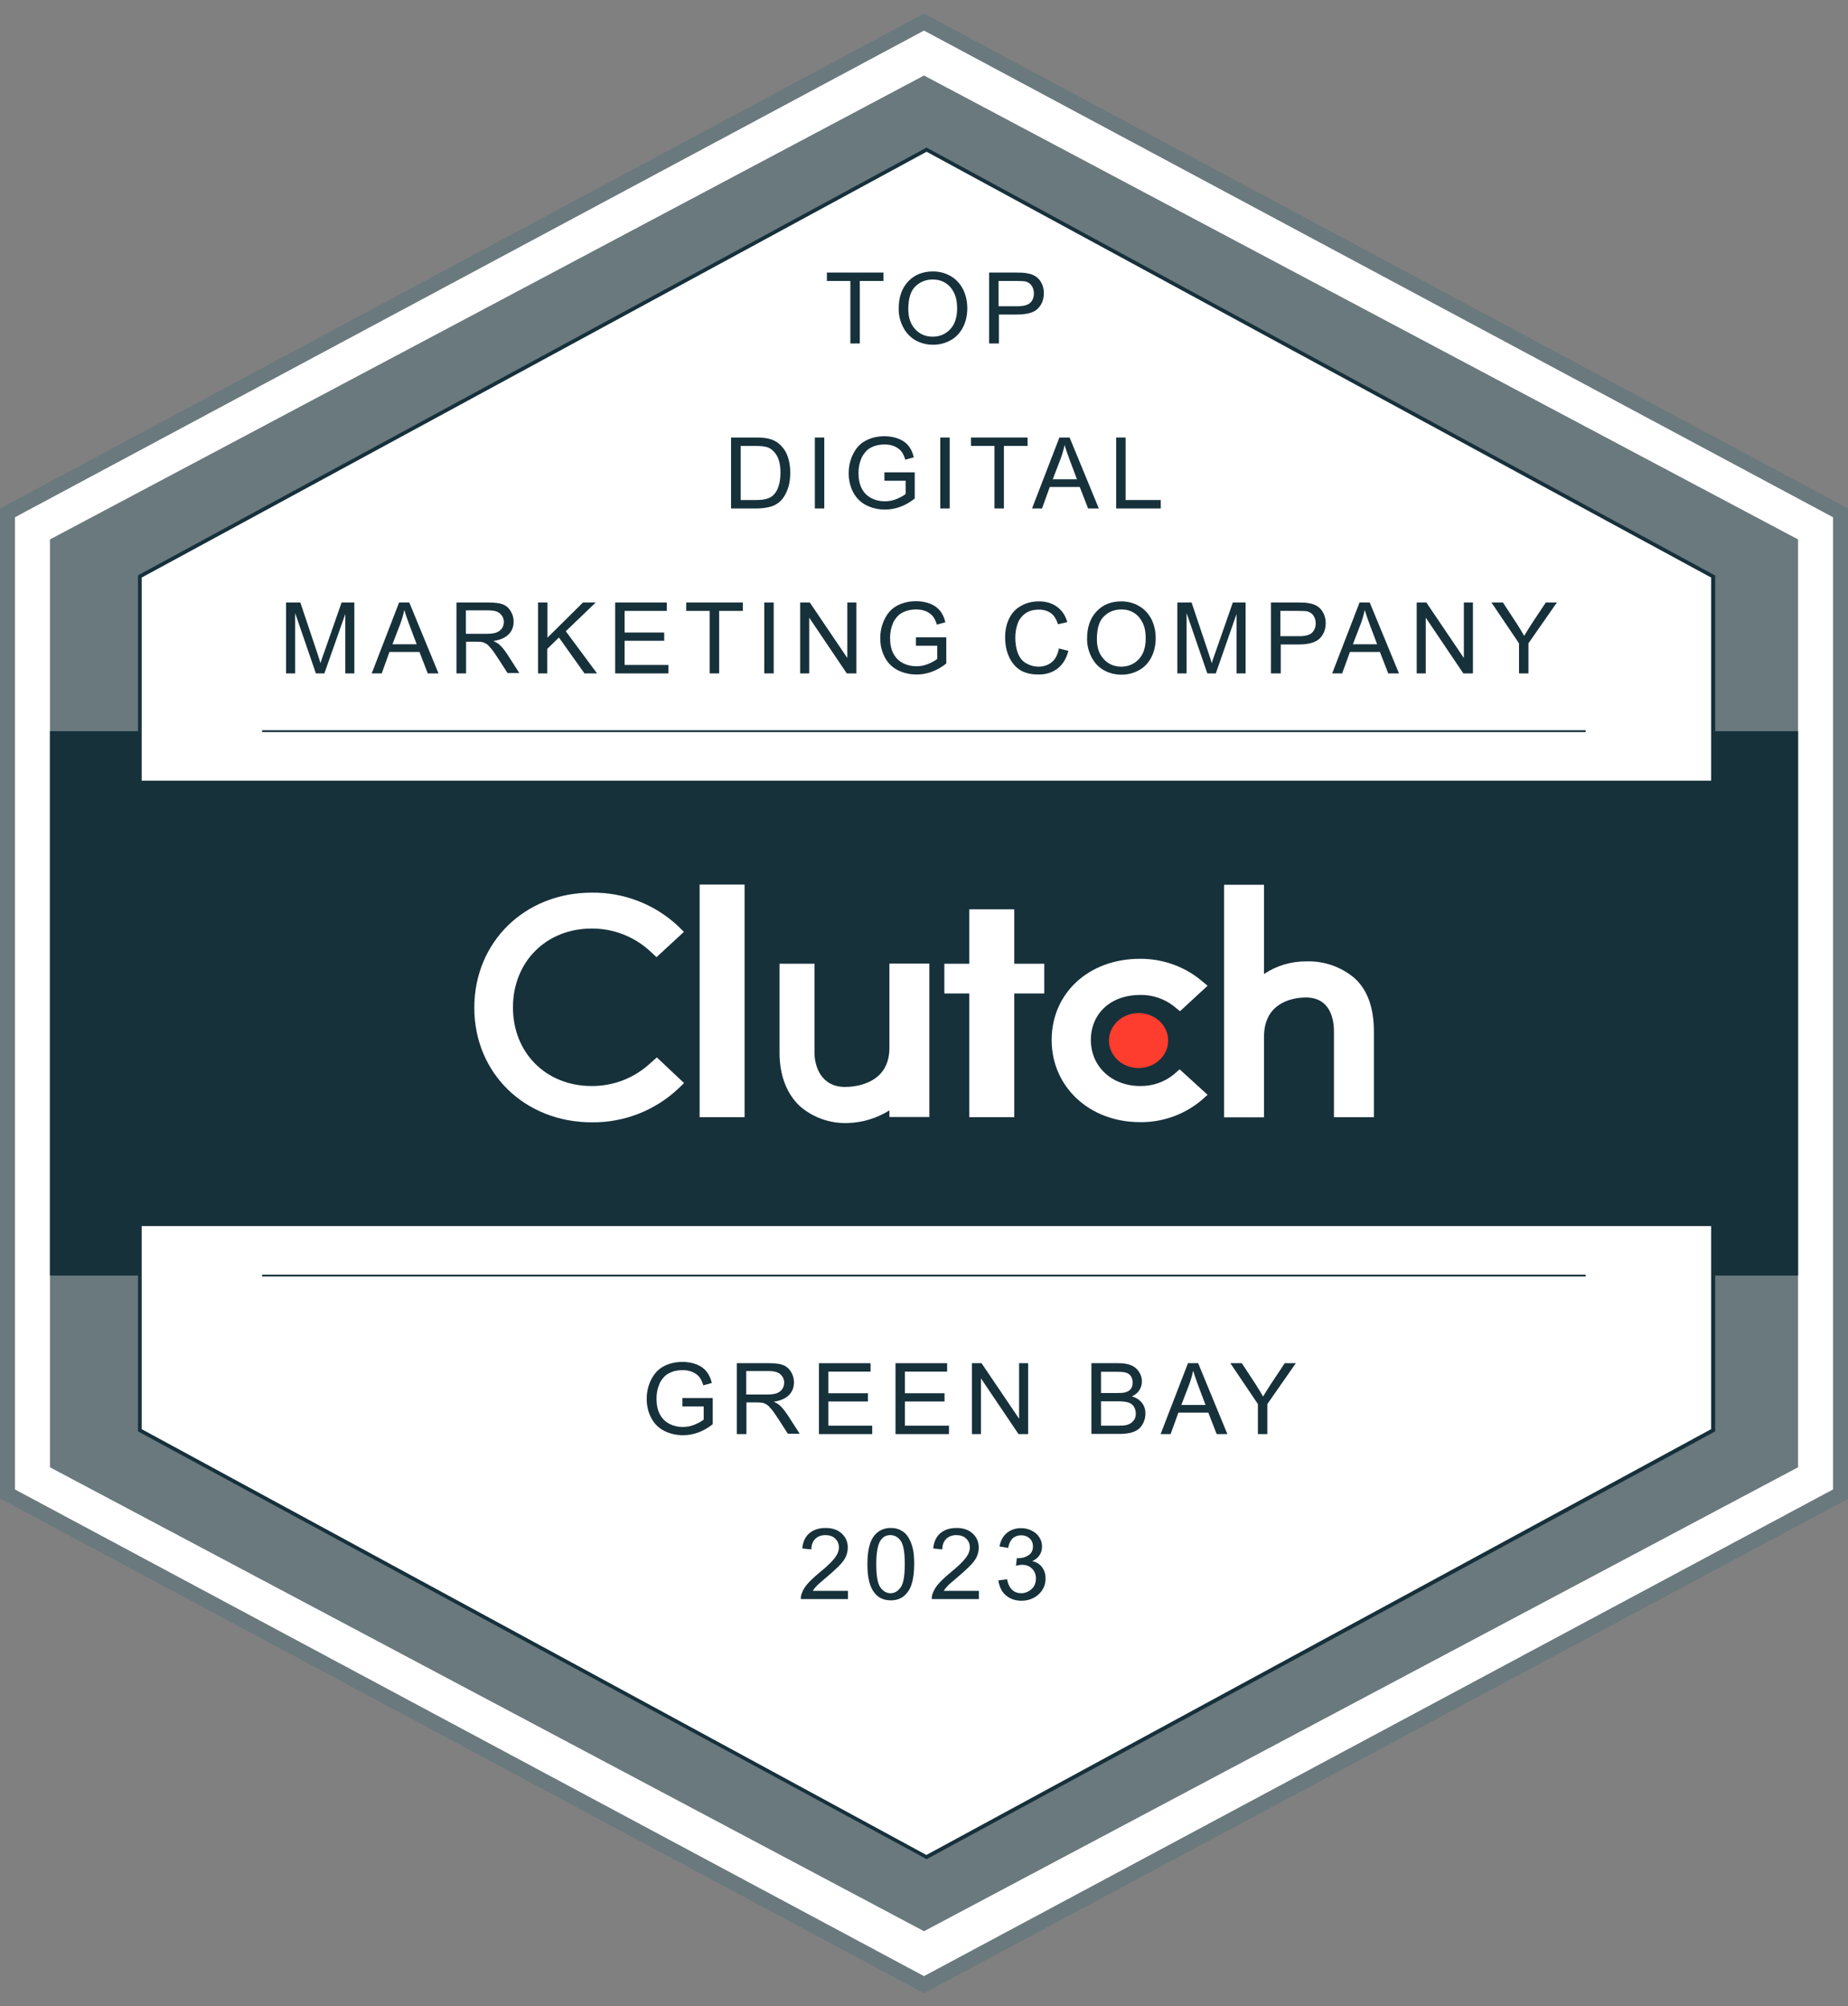
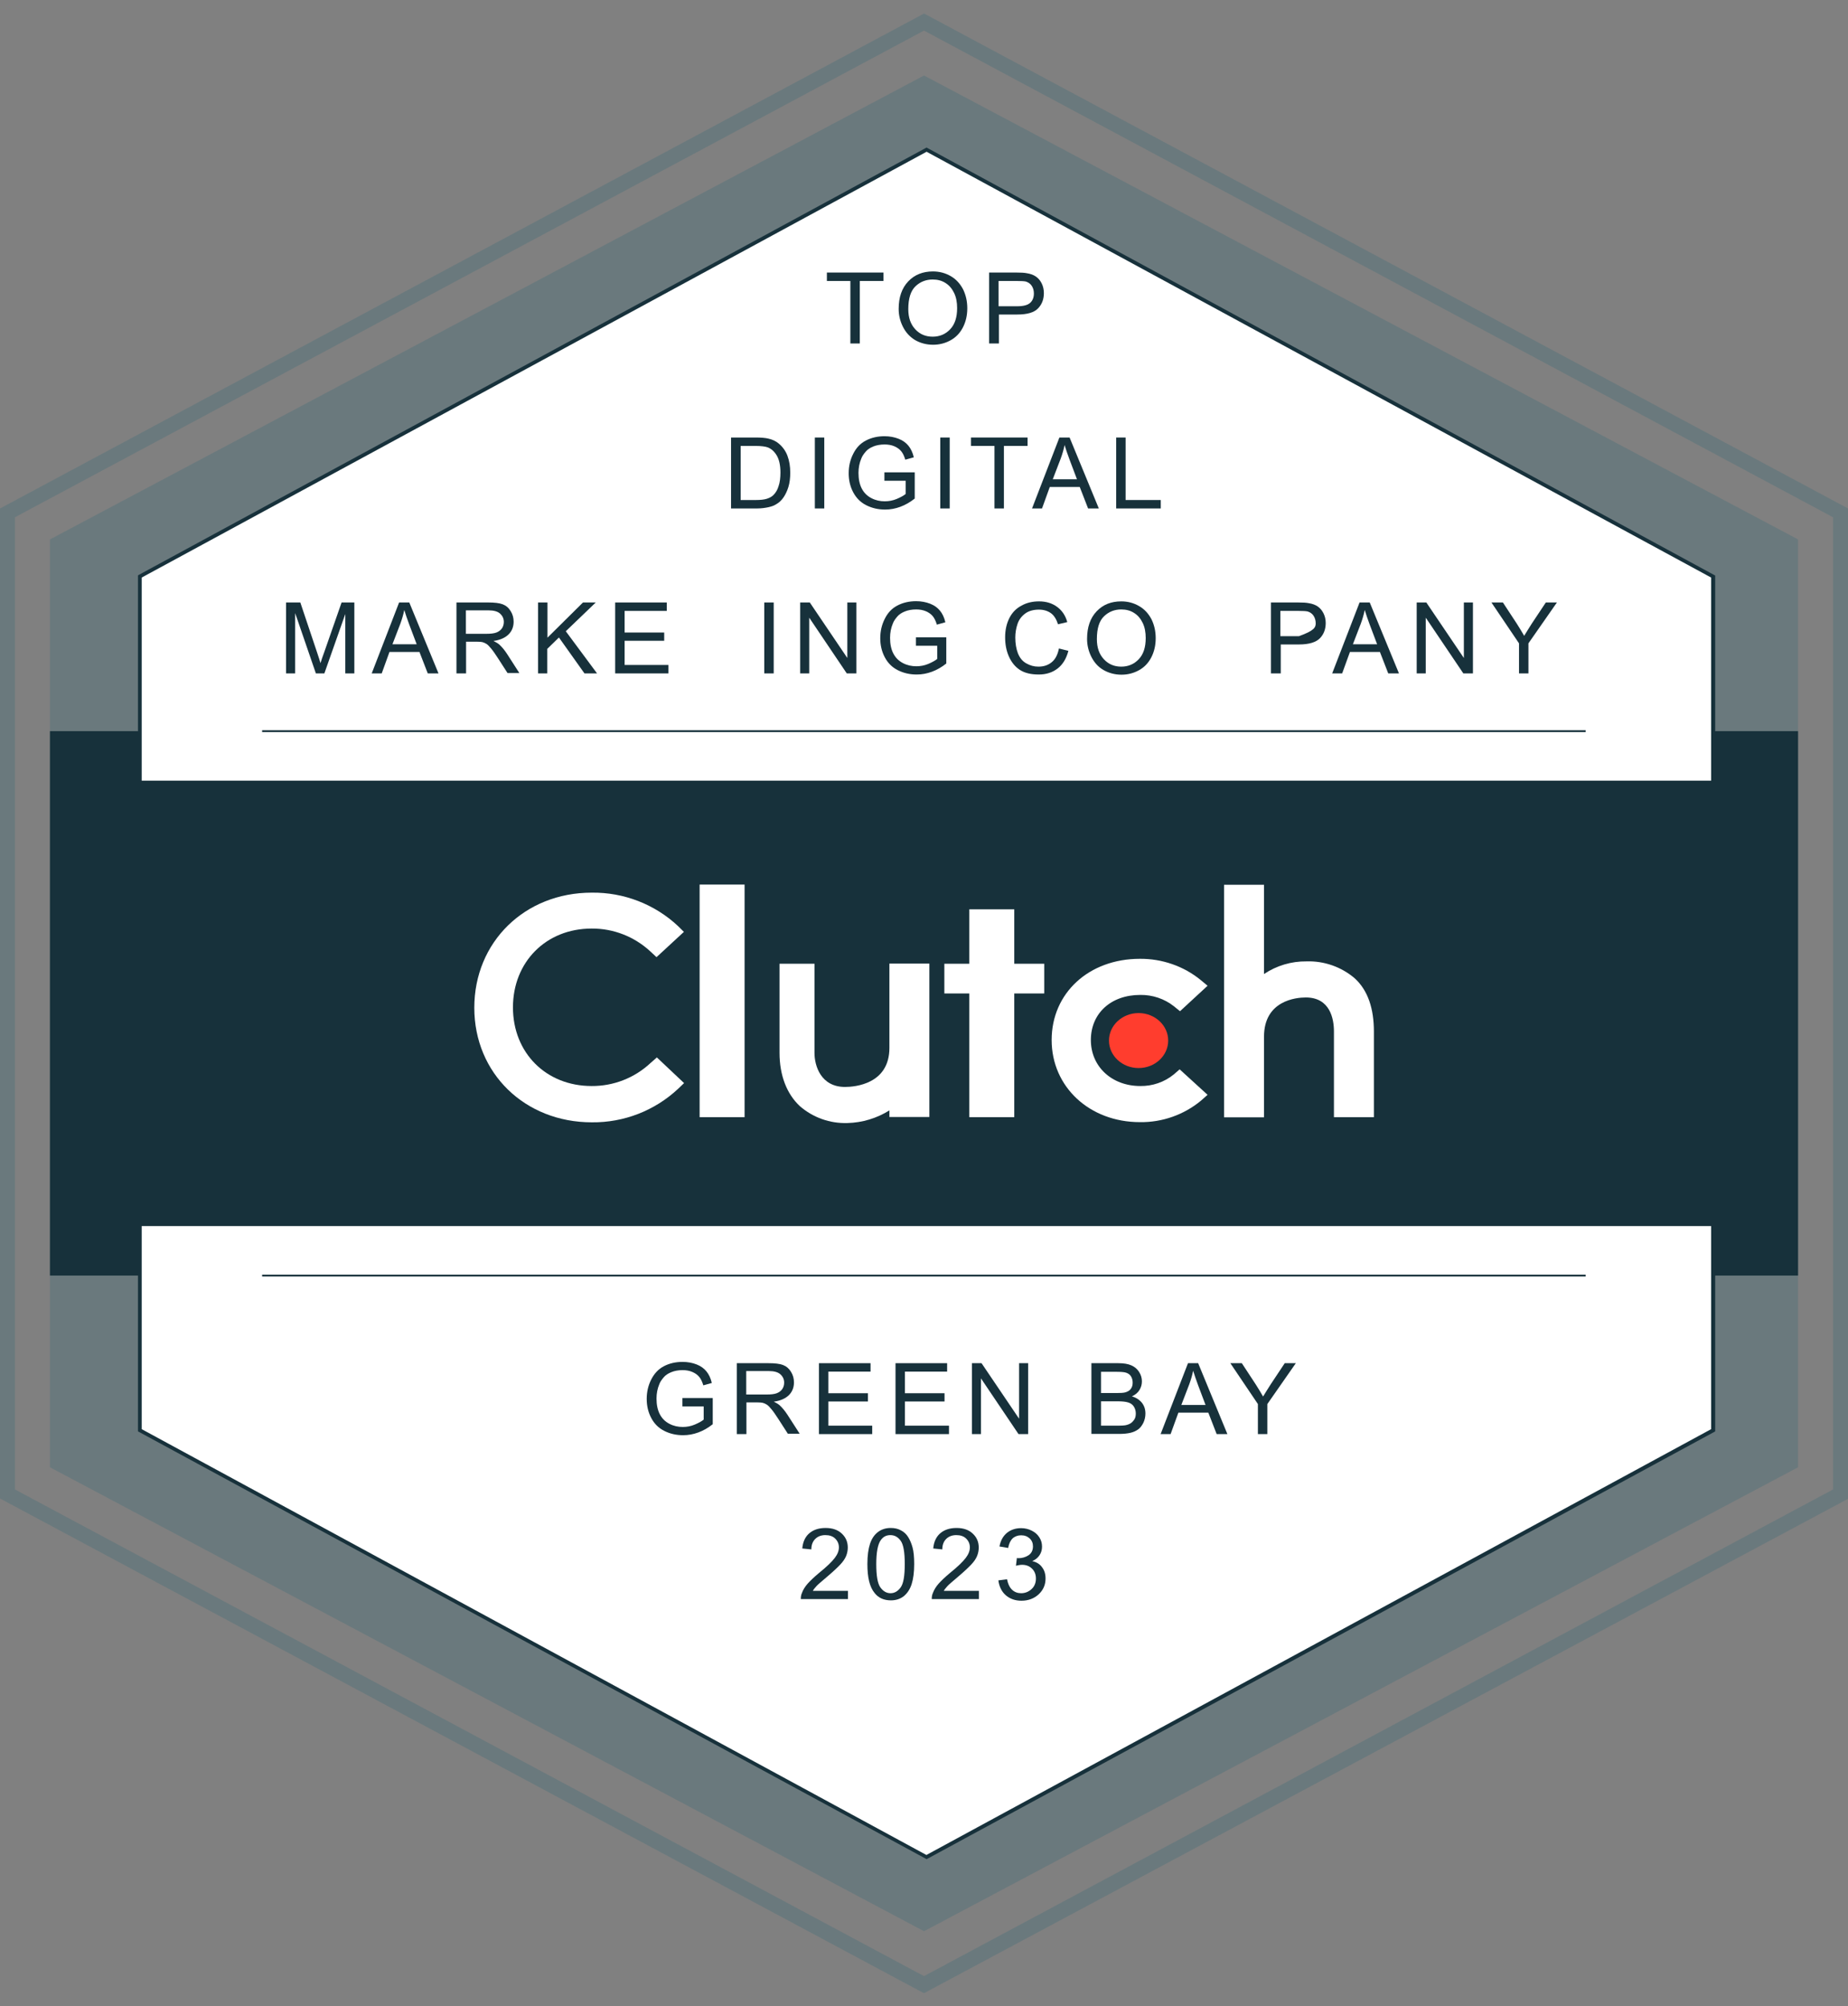
<svg xmlns="http://www.w3.org/2000/svg" width="82" height="89" viewBox="0 0 82 89" fill="none">
  <rect x="0" y="0" width="82" height="89" fill="#808080" stroke="none" />
  <g clip-path="url(#clip0_578_44764)">
-     <path d="M81.779 22.742V66.276L41.116 88.043L0.444 66.276V22.742L41.116 0.974L81.779 22.742Z" fill="white" />
    <path d="M41 88.418L40.844 88.337L0 66.472V22.555L0.172 22.465L41 0.601L41.156 0.682L82 22.555V66.488L41 88.418ZM0.665 66.073L41 87.661L81.335 66.073V22.945L41 1.357L0.665 22.945V66.073Z" fill="#6A797D" />
    <path d="M79.784 23.929V65.089L41.001 85.669L2.217 65.089V23.929L41.001 3.349L79.784 23.929Z" fill="#6A797D" />
    <path d="M79.784 32.434H2.217V56.584H79.784V32.434Z" fill="#17313B" />
    <path d="M76.016 25.572V63.447L41.114 82.384L6.205 63.447V25.572L41.114 6.634L76.016 25.572Z" fill="white" />
    <path d="M41.115 82.474L41.074 82.45L6.123 63.496V25.523L6.164 25.499L41.115 6.545L41.156 6.569L76.107 25.531V63.496L76.066 63.52L41.115 82.474ZM6.288 63.398L41.107 82.287L75.926 63.398V25.62L41.115 6.732L6.288 25.62V63.398Z" fill="#17313B" />
    <path d="M78.676 34.63H3.325V54.389H78.676V34.63Z" fill="#17313B" />
    <path d="M70.361 56.544H11.631V56.625H70.361V56.544Z" fill="#17313B" />
    <path d="M70.361 32.393H11.631V32.475H70.361V32.393Z" fill="#17313B" />
    <path d="M33.039 39.24H31.044V49.558H33.039V39.24Z" fill="white" />
    <path d="M39.465 46.484C39.465 48.094 37.93 48.217 37.495 48.217C36.42 48.217 36.141 47.273 36.141 46.712V42.752H34.59V46.704C34.59 47.704 34.91 48.526 35.492 49.07C36.075 49.574 36.822 49.843 37.602 49.818C38.259 49.802 38.907 49.607 39.465 49.257V49.55H41.238V42.744H39.465V46.484Z" fill="white" />
    <path d="M45.005 40.337H43.011V42.752H41.903V44.07H43.011V49.558H45.005V44.07H46.335V42.752H45.005V40.337Z" fill="white" />
    <path d="M52.081 47.664C51.663 48.005 51.137 48.184 50.596 48.176C49.332 48.176 48.404 47.314 48.404 46.135C48.404 44.956 49.291 44.135 50.596 44.135C51.137 44.127 51.671 44.306 52.09 44.639L52.36 44.858L53.583 43.728L53.28 43.476C52.525 42.858 51.564 42.525 50.579 42.533C48.314 42.533 46.664 44.053 46.664 46.135C46.664 48.217 48.347 49.778 50.579 49.778C51.564 49.794 52.533 49.453 53.288 48.827L53.583 48.566L52.344 47.436L52.081 47.664Z" fill="white" />
    <path d="M60.109 43.395C59.518 42.891 58.755 42.622 57.975 42.647C57.302 42.639 56.645 42.834 56.087 43.208V39.248H54.314V49.566H56.087V45.989C56.087 44.379 57.515 44.248 57.942 44.248C59.017 44.248 59.19 45.192 59.19 45.753V49.558H60.963V45.761C60.963 44.761 60.708 43.94 60.109 43.395Z" fill="white" />
    <path d="M50.522 47.379C51.247 47.379 51.835 46.833 51.835 46.159C51.835 45.486 51.247 44.94 50.522 44.94C49.796 44.94 49.208 45.486 49.208 46.159C49.208 46.833 49.796 47.379 50.522 47.379Z" fill="#FF3D2E" />
    <path d="M28.86 47.16C28.154 47.819 27.218 48.184 26.25 48.176C24.231 48.176 22.761 46.705 22.761 44.688C22.761 42.671 24.231 41.191 26.25 41.191C27.218 41.183 28.146 41.549 28.852 42.2L29.131 42.46L30.346 41.338L30.083 41.078C29.049 40.11 27.678 39.581 26.258 39.598C23.279 39.598 21.046 41.793 21.046 44.704C21.046 47.615 23.295 49.786 26.258 49.786C27.686 49.803 29.057 49.266 30.091 48.298L30.354 48.046L29.147 46.908L28.86 47.16Z" fill="white" />
    <path d="M37.733 15.237V12.464H36.691V12.09H39.203V12.464H38.152V15.237H37.733Z" fill="#17313B" />
    <path d="M39.876 13.708C39.876 13.187 40.016 12.781 40.303 12.48C40.582 12.187 40.951 12.041 41.395 12.041C41.69 12.041 41.953 12.114 42.191 12.252C42.429 12.39 42.601 12.586 42.732 12.83C42.855 13.082 42.921 13.358 42.921 13.675C42.921 13.992 42.855 14.277 42.724 14.529C42.593 14.781 42.412 14.968 42.174 15.098C41.936 15.228 41.682 15.293 41.403 15.293C41.107 15.293 40.836 15.22 40.598 15.082C40.36 14.935 40.188 14.74 40.065 14.496C39.942 14.252 39.876 13.984 39.876 13.708ZM40.303 13.716C40.303 14.098 40.41 14.391 40.615 14.61C40.82 14.83 41.074 14.935 41.386 14.935C41.698 14.935 41.961 14.822 42.166 14.602C42.371 14.383 42.47 14.074 42.47 13.667C42.47 13.415 42.429 13.187 42.338 13C42.248 12.813 42.125 12.659 41.953 12.553C41.788 12.447 41.6 12.399 41.386 12.399C41.091 12.399 40.836 12.496 40.623 12.699C40.41 12.903 40.303 13.236 40.303 13.716Z" fill="#17313B" />
    <path d="M43.89 15.237V12.09H45.088C45.301 12.09 45.458 12.098 45.572 12.122C45.728 12.147 45.86 12.195 45.966 12.269C46.073 12.342 46.155 12.44 46.221 12.569C46.286 12.7 46.319 12.846 46.319 13.001C46.319 13.269 46.237 13.496 46.065 13.675C45.892 13.863 45.581 13.952 45.137 13.952H44.325V15.237H43.89ZM44.308 13.586H45.129C45.4 13.586 45.597 13.537 45.704 13.44C45.819 13.342 45.876 13.196 45.876 13.017C45.876 12.887 45.843 12.773 45.778 12.675C45.712 12.578 45.622 12.521 45.515 12.488C45.441 12.472 45.31 12.464 45.121 12.464H44.308V13.586Z" fill="#17313B" />
    <path d="M32.438 22.555V19.408H33.53C33.776 19.408 33.965 19.424 34.096 19.457C34.277 19.497 34.433 19.571 34.564 19.684C34.728 19.823 34.86 20.002 34.942 20.221C35.024 20.441 35.065 20.685 35.065 20.969C35.065 21.205 35.04 21.416 34.983 21.603C34.925 21.79 34.852 21.937 34.77 22.059C34.687 22.181 34.589 22.278 34.482 22.343C34.376 22.416 34.252 22.465 34.105 22.498C33.957 22.53 33.785 22.555 33.596 22.555H32.438ZM32.857 22.181H33.538C33.743 22.181 33.908 22.164 34.031 22.124C34.154 22.083 34.244 22.034 34.318 21.961C34.416 21.864 34.499 21.733 34.548 21.563C34.605 21.4 34.63 21.197 34.63 20.961C34.63 20.636 34.572 20.384 34.466 20.205C34.359 20.026 34.228 19.912 34.072 19.847C33.957 19.806 33.776 19.782 33.53 19.782H32.865V22.181H32.857Z" fill="#17313B" />
    <path d="M36.157 22.555V19.408H36.575V22.555H36.157Z" fill="#17313B" />
    <path d="M39.243 21.319V20.953H40.589V22.116C40.384 22.278 40.17 22.4 39.949 22.482C39.727 22.563 39.505 22.604 39.276 22.604C38.964 22.604 38.684 22.538 38.43 22.408C38.176 22.278 37.987 22.083 37.855 21.831C37.724 21.579 37.658 21.303 37.658 20.994C37.658 20.685 37.724 20.4 37.855 20.14C37.987 19.872 38.167 19.676 38.414 19.546C38.66 19.416 38.939 19.351 39.251 19.351C39.481 19.351 39.686 19.392 39.875 19.465C40.063 19.538 40.203 19.644 40.31 19.774C40.416 19.904 40.498 20.075 40.548 20.286L40.17 20.392C40.121 20.229 40.063 20.107 39.99 20.018C39.916 19.928 39.817 19.855 39.686 19.798C39.555 19.741 39.407 19.717 39.251 19.717C39.062 19.717 38.89 19.75 38.75 19.806C38.611 19.863 38.496 19.936 38.414 20.034C38.332 20.132 38.258 20.229 38.217 20.343C38.135 20.538 38.093 20.75 38.093 20.977C38.093 21.254 38.143 21.49 38.241 21.677C38.34 21.864 38.479 22.002 38.668 22.099C38.857 22.197 39.054 22.238 39.259 22.238C39.44 22.238 39.62 22.205 39.793 22.132C39.965 22.059 40.096 21.986 40.187 21.913V21.327H39.243V21.319Z" fill="#17313B" />
    <path d="M41.722 22.555V19.408H42.14V22.555H41.722Z" fill="#17313B" />
    <path d="M44.127 22.555V19.782H43.084V19.408H45.596V19.782H44.546V22.555H44.127Z" fill="#17313B" />
    <path d="M45.794 22.555L47.008 19.408H47.46L48.757 22.555H48.281L47.911 21.603H46.581L46.237 22.555H45.794ZM46.713 21.262H47.788L47.46 20.392C47.361 20.123 47.287 19.912 47.238 19.741C47.197 19.945 47.14 20.14 47.066 20.343L46.713 21.262Z" fill="#17313B" />
    <path d="M49.528 22.555V19.408H49.946V22.181H51.506V22.555H49.528Z" fill="#17313B" />
    <path d="M12.694 29.872V26.726H13.326L14.073 28.953C14.139 29.157 14.196 29.32 14.221 29.417C14.254 29.303 14.311 29.133 14.393 28.913L15.157 26.726H15.723V29.872H15.321V27.238L14.393 29.872H14.016L13.097 27.197V29.872H12.694Z" fill="#17313B" />
    <path d="M16.494 29.872L17.709 26.726H18.161L19.457 29.872H18.981L18.612 28.921H17.282L16.938 29.872H16.494ZM17.414 28.579H18.489L18.161 27.709C18.062 27.441 17.988 27.23 17.939 27.059C17.898 27.262 17.84 27.457 17.767 27.661L17.414 28.579Z" fill="#17313B" />
    <path d="M20.254 29.872V26.726H21.658C21.937 26.726 22.159 26.75 22.306 26.807C22.454 26.864 22.569 26.961 22.659 27.108C22.75 27.254 22.791 27.409 22.791 27.579C22.791 27.799 22.717 27.994 22.569 28.14C22.421 28.287 22.2 28.392 21.896 28.433C22.011 28.49 22.093 28.539 22.151 28.588C22.274 28.701 22.389 28.84 22.495 29.002L23.045 29.856H22.52L22.101 29.206C21.978 29.019 21.88 28.872 21.797 28.775C21.715 28.677 21.65 28.604 21.584 28.563C21.518 28.523 21.461 28.498 21.395 28.482C21.346 28.474 21.272 28.466 21.165 28.466H20.681V29.872H20.254ZM20.673 28.116H21.576C21.765 28.116 21.921 28.1 22.027 28.059C22.134 28.018 22.216 27.953 22.274 27.872C22.331 27.783 22.356 27.693 22.356 27.587C22.356 27.441 22.298 27.319 22.192 27.222C22.085 27.124 21.912 27.075 21.674 27.075H20.673V28.116Z" fill="#17313B" />
    <path d="M23.874 29.872V26.726H24.292V28.287L25.868 26.726H26.435L25.105 28.002L26.492 29.872H25.934L24.801 28.279L24.284 28.783V29.872H23.874Z" fill="#17313B" />
    <path d="M27.297 29.872V26.726H29.587V27.1H27.715V28.059H29.472V28.425H27.715V29.498H29.661V29.872H27.297Z" fill="#17313B" />
-     <path d="M31.491 29.872V27.1H30.449V26.726H32.961V27.1H31.91V29.872H31.491Z" fill="#17313B" />
    <path d="M33.912 29.872V26.726H34.331V29.872H33.912Z" fill="#17313B" />
    <path d="M35.505 29.872V26.726H35.932L37.598 29.189V26.726H38V29.872H37.573L35.907 27.401V29.872H35.505Z" fill="#17313B" />
    <path d="M40.643 28.636V28.271H41.989V29.433C41.784 29.596 41.571 29.718 41.349 29.799C41.127 29.881 40.906 29.921 40.676 29.921C40.364 29.921 40.085 29.856 39.831 29.726C39.576 29.596 39.387 29.401 39.256 29.149C39.125 28.897 39.059 28.62 39.059 28.311C39.059 28.002 39.125 27.718 39.256 27.457C39.387 27.189 39.568 26.994 39.814 26.864C40.06 26.734 40.339 26.669 40.651 26.669C40.881 26.669 41.086 26.709 41.275 26.782C41.464 26.856 41.603 26.961 41.71 27.091C41.817 27.222 41.899 27.392 41.948 27.604L41.571 27.709C41.521 27.547 41.464 27.425 41.39 27.335C41.316 27.246 41.218 27.173 41.086 27.116C40.955 27.059 40.807 27.035 40.651 27.035C40.463 27.035 40.29 27.067 40.151 27.124C40.011 27.181 39.896 27.254 39.814 27.352C39.732 27.449 39.658 27.547 39.617 27.661C39.535 27.856 39.494 28.067 39.494 28.295C39.494 28.571 39.543 28.807 39.642 28.994C39.74 29.181 39.88 29.319 40.069 29.417C40.257 29.515 40.454 29.555 40.66 29.555C40.84 29.555 41.021 29.523 41.193 29.45C41.365 29.376 41.497 29.303 41.587 29.23V28.645H40.643V28.636Z" fill="#17313B" />
    <path d="M46.988 28.767L47.407 28.872C47.316 29.214 47.161 29.474 46.931 29.653C46.701 29.832 46.422 29.921 46.093 29.921C45.749 29.921 45.47 29.856 45.256 29.718C45.043 29.58 44.879 29.377 44.764 29.116C44.649 28.856 44.6 28.572 44.6 28.271C44.6 27.945 44.665 27.661 44.788 27.417C44.912 27.173 45.092 26.986 45.33 26.864C45.56 26.734 45.823 26.677 46.102 26.677C46.422 26.677 46.684 26.758 46.906 26.921C47.128 27.084 47.276 27.303 47.358 27.596L46.947 27.693C46.873 27.466 46.767 27.295 46.627 27.197C46.487 27.1 46.315 27.043 46.102 27.043C45.855 27.043 45.65 27.1 45.494 27.214C45.338 27.328 45.215 27.482 45.15 27.677C45.084 27.872 45.051 28.076 45.051 28.279C45.051 28.547 45.092 28.783 45.166 28.978C45.248 29.181 45.363 29.328 45.535 29.425C45.708 29.523 45.88 29.572 46.077 29.572C46.315 29.572 46.512 29.507 46.676 29.368C46.84 29.23 46.931 29.035 46.988 28.767Z" fill="#17313B" />
    <path d="M48.236 28.344C48.236 27.823 48.375 27.417 48.662 27.116C48.95 26.815 49.311 26.677 49.754 26.677C50.05 26.677 50.312 26.75 50.55 26.889C50.788 27.027 50.961 27.222 51.092 27.466C51.215 27.718 51.281 27.994 51.281 28.311C51.281 28.628 51.215 28.913 51.084 29.165C50.952 29.417 50.772 29.604 50.534 29.734C50.296 29.864 50.041 29.929 49.762 29.929C49.467 29.929 49.196 29.856 48.958 29.718C48.72 29.58 48.547 29.377 48.424 29.133C48.301 28.889 48.236 28.62 48.236 28.344ZM48.671 28.352C48.671 28.734 48.777 29.027 48.983 29.246C49.188 29.466 49.442 29.572 49.754 29.572C50.066 29.572 50.329 29.458 50.534 29.238C50.739 29.019 50.838 28.71 50.838 28.303C50.838 28.051 50.797 27.823 50.706 27.637C50.616 27.45 50.493 27.295 50.32 27.189C50.156 27.084 49.968 27.035 49.754 27.035C49.459 27.035 49.204 27.132 48.991 27.336C48.777 27.539 48.671 27.872 48.671 28.352Z" fill="#17313B" />
-     <path d="M52.241 29.872V26.726H52.873L53.62 28.953C53.686 29.157 53.743 29.32 53.768 29.417C53.801 29.303 53.858 29.132 53.94 28.913L54.704 26.726H55.27V29.872H54.868V27.238L53.949 29.872H53.571L52.652 27.197V29.872H52.241Z" fill="#17313B" />
-     <path d="M56.395 29.872V26.726H57.593C57.807 26.726 57.963 26.734 58.078 26.758C58.233 26.782 58.365 26.831 58.471 26.904C58.578 26.978 58.66 27.075 58.726 27.205C58.792 27.335 58.825 27.482 58.825 27.636C58.825 27.905 58.742 28.132 58.57 28.311C58.398 28.49 58.086 28.588 57.642 28.588H56.83V29.872H56.395ZM56.813 28.222H57.634C57.905 28.222 58.102 28.173 58.209 28.075C58.316 27.978 58.381 27.831 58.381 27.652C58.381 27.522 58.348 27.409 58.283 27.311C58.217 27.213 58.127 27.157 58.02 27.124C57.946 27.108 57.815 27.1 57.626 27.1H56.813V28.222Z" fill="#17313B" />
+     <path d="M56.395 29.872V26.726H57.593C57.807 26.726 57.963 26.734 58.078 26.758C58.233 26.782 58.365 26.831 58.471 26.904C58.578 26.978 58.66 27.075 58.726 27.205C58.792 27.335 58.825 27.482 58.825 27.636C58.825 27.905 58.742 28.132 58.57 28.311C58.398 28.49 58.086 28.588 57.642 28.588H56.83V29.872H56.395ZM56.813 28.222H57.634C58.316 27.978 58.381 27.831 58.381 27.652C58.381 27.522 58.348 27.409 58.283 27.311C58.217 27.213 58.127 27.157 58.02 27.124C57.946 27.108 57.815 27.1 57.626 27.1H56.813V28.222Z" fill="#17313B" />
    <path d="M59.112 29.872L60.327 26.726H60.778L62.075 29.872H61.599L61.23 28.921H59.9L59.555 29.872H59.112ZM60.031 28.579H61.106L60.778 27.709C60.68 27.441 60.606 27.23 60.556 27.059C60.515 27.262 60.458 27.457 60.384 27.661L60.031 28.579Z" fill="#17313B" />
    <path d="M62.862 29.872V26.726H63.289L64.955 29.189V26.726H65.358V29.872H64.931L63.264 27.401V29.872H62.862Z" fill="#17313B" />
    <path d="M67.402 29.872V28.539L66.178 26.726H66.687L67.311 27.677C67.426 27.856 67.533 28.035 67.631 28.206C67.73 28.043 67.845 27.856 67.976 27.652L68.592 26.726H69.084L67.82 28.539V29.872H67.402Z" fill="#17313B" />
    <path d="M30.28 62.381V62.015H31.626V63.178C31.421 63.341 31.208 63.463 30.986 63.544C30.764 63.625 30.543 63.666 30.313 63.666C30.001 63.666 29.722 63.601 29.468 63.471C29.213 63.341 29.024 63.146 28.893 62.894C28.762 62.642 28.696 62.365 28.696 62.056C28.696 61.747 28.762 61.462 28.893 61.202C29.024 60.942 29.205 60.739 29.451 60.609C29.697 60.479 29.977 60.414 30.288 60.414C30.518 60.414 30.723 60.454 30.912 60.527C31.101 60.601 31.241 60.706 31.347 60.836C31.454 60.967 31.536 61.137 31.585 61.349L31.208 61.454C31.159 61.292 31.101 61.17 31.027 61.08C30.953 60.991 30.855 60.918 30.723 60.861C30.592 60.804 30.444 60.779 30.288 60.779C30.1 60.779 29.927 60.812 29.788 60.869C29.648 60.926 29.533 60.999 29.451 61.097C29.369 61.194 29.295 61.292 29.254 61.406C29.172 61.601 29.131 61.812 29.131 62.04C29.131 62.316 29.18 62.552 29.279 62.739C29.377 62.926 29.517 63.064 29.706 63.162C29.894 63.26 30.091 63.3 30.297 63.3C30.477 63.3 30.658 63.268 30.83 63.194C31.003 63.121 31.134 63.048 31.224 62.975V62.389H30.28V62.381Z" fill="#17313B" />
    <path d="M32.693 63.617V60.471H34.097C34.376 60.471 34.598 60.495 34.745 60.552C34.893 60.609 35.008 60.706 35.098 60.853C35.189 60.999 35.23 61.154 35.23 61.325C35.23 61.544 35.156 61.739 35.008 61.886C34.86 62.032 34.639 62.138 34.335 62.178C34.45 62.235 34.532 62.284 34.589 62.333C34.713 62.447 34.827 62.585 34.934 62.748L35.484 63.601H34.959L34.54 62.951C34.417 62.764 34.319 62.617 34.236 62.52C34.154 62.422 34.089 62.349 34.023 62.308C33.957 62.268 33.9 62.243 33.834 62.227C33.785 62.219 33.711 62.211 33.605 62.211H33.12V63.617H32.693ZM33.112 61.861H34.015C34.204 61.861 34.359 61.845 34.466 61.804C34.573 61.764 34.655 61.699 34.713 61.617C34.77 61.528 34.795 61.438 34.795 61.333C34.795 61.186 34.737 61.064 34.63 60.967C34.524 60.869 34.351 60.82 34.113 60.82H33.112V61.861Z" fill="#17313B" />
    <path d="M36.338 63.617V60.471H38.628V60.845H36.756V61.804H38.513V62.17H36.756V63.243H38.702V63.617H36.338Z" fill="#17313B" />
    <path d="M39.736 63.617V60.471H42.026V60.845H40.154V61.804H41.911V62.17H40.154V63.243H42.108V63.617H39.736Z" fill="#17313B" />
    <path d="M43.126 63.617V60.471H43.553L45.219 62.934V60.471H45.621V63.617H45.194L43.528 61.146V63.617H43.126Z" fill="#17313B" />
    <path d="M48.428 63.617V60.471H49.619C49.865 60.471 50.054 60.503 50.201 60.568C50.349 60.633 50.464 60.731 50.546 60.861C50.628 60.991 50.669 61.129 50.669 61.276C50.669 61.414 50.636 61.536 50.563 61.658C50.489 61.78 50.382 61.869 50.226 61.942C50.415 61.999 50.563 62.097 50.669 62.227C50.776 62.365 50.825 62.52 50.825 62.707C50.825 62.853 50.792 62.991 50.735 63.113C50.669 63.243 50.595 63.341 50.505 63.406C50.415 63.471 50.3 63.528 50.16 63.56C50.021 63.593 49.848 63.609 49.651 63.609H48.428V63.617ZM48.847 61.796H49.536C49.725 61.796 49.857 61.788 49.939 61.764C50.045 61.731 50.127 61.682 50.177 61.609C50.234 61.536 50.259 61.446 50.259 61.333C50.259 61.227 50.234 61.138 50.185 61.056C50.136 60.975 50.062 60.926 49.972 60.894C49.881 60.861 49.717 60.853 49.487 60.853H48.855V61.796H48.847ZM48.847 63.243H49.635C49.775 63.243 49.865 63.235 49.922 63.227C50.021 63.211 50.103 63.178 50.169 63.138C50.234 63.097 50.283 63.04 50.333 62.967C50.382 62.894 50.398 62.804 50.398 62.699C50.398 62.585 50.365 62.479 50.308 62.39C50.251 62.3 50.16 62.243 50.054 62.211C49.947 62.178 49.791 62.162 49.586 62.162H48.855V63.243H48.847Z" fill="#17313B" />
    <path d="M51.499 63.617L52.714 60.471H53.165L54.462 63.617H53.986L53.617 62.666H52.287L51.942 63.617H51.499ZM52.418 62.325H53.493L53.165 61.455C53.067 61.186 52.993 60.975 52.943 60.804C52.902 61.007 52.845 61.203 52.771 61.406L52.418 62.325Z" fill="#17313B" />
    <path d="M55.816 63.617V62.284L54.593 60.471H55.102L55.726 61.422C55.841 61.601 55.948 61.78 56.046 61.95C56.145 61.788 56.26 61.601 56.391 61.398L57.007 60.471H57.499L56.235 62.284V63.617H55.816Z" fill="#17313B" />
    <path d="M37.627 70.561V70.936H35.533C35.533 70.846 35.542 70.757 35.583 70.667C35.632 70.529 35.722 70.382 35.837 70.252C35.952 70.122 36.124 69.96 36.346 69.773C36.691 69.496 36.921 69.269 37.044 69.106C37.167 68.943 37.224 68.789 37.224 68.642C37.224 68.488 37.167 68.358 37.06 68.252C36.953 68.147 36.806 68.098 36.625 68.098C36.436 68.098 36.289 68.155 36.174 68.268C36.059 68.382 36.001 68.537 36.001 68.732L35.599 68.691C35.624 68.398 35.73 68.171 35.911 68.016C36.092 67.862 36.33 67.781 36.633 67.781C36.937 67.781 37.175 67.862 37.356 68.033C37.536 68.203 37.618 68.407 37.618 68.651C37.618 68.772 37.594 68.903 37.544 69.025C37.495 69.147 37.405 69.277 37.282 69.407C37.159 69.537 36.962 69.724 36.682 69.96C36.453 70.155 36.297 70.285 36.231 70.358C36.165 70.431 36.108 70.496 36.067 70.57H37.627V70.561Z" fill="#17313B" />
    <path d="M38.488 69.382C38.488 69.008 38.529 68.716 38.603 68.488C38.677 68.26 38.792 68.09 38.948 67.968C39.104 67.846 39.293 67.781 39.523 67.781C39.695 67.781 39.843 67.813 39.974 67.886C40.105 67.951 40.212 68.049 40.294 68.179C40.376 68.309 40.442 68.463 40.491 68.642C40.541 68.821 40.565 69.073 40.565 69.382C40.565 69.748 40.524 70.049 40.45 70.277C40.376 70.504 40.261 70.675 40.105 70.805C39.95 70.927 39.761 70.992 39.531 70.992C39.227 70.992 38.981 70.887 38.809 70.667C38.587 70.399 38.488 69.976 38.488 69.382ZM38.882 69.382C38.882 69.895 38.94 70.244 39.063 70.415C39.186 70.586 39.334 70.675 39.514 70.675C39.695 70.675 39.843 70.586 39.966 70.415C40.089 70.244 40.146 69.903 40.146 69.382C40.146 68.862 40.089 68.52 39.966 68.35C39.843 68.179 39.695 68.098 39.506 68.098C39.326 68.098 39.186 68.171 39.079 68.325C38.948 68.512 38.882 68.87 38.882 69.382Z" fill="#17313B" />
    <path d="M43.437 70.561V70.936H41.344C41.344 70.846 41.352 70.757 41.394 70.667C41.443 70.529 41.533 70.382 41.648 70.252C41.763 70.122 41.935 69.96 42.157 69.773C42.502 69.496 42.731 69.269 42.855 69.106C42.978 68.943 43.035 68.789 43.035 68.642C43.035 68.488 42.978 68.358 42.871 68.252C42.764 68.147 42.617 68.098 42.436 68.098C42.247 68.098 42.099 68.155 41.984 68.268C41.87 68.382 41.812 68.537 41.812 68.732L41.41 68.691C41.435 68.398 41.541 68.171 41.722 68.016C41.902 67.862 42.141 67.781 42.444 67.781C42.748 67.781 42.986 67.862 43.166 68.033C43.347 68.203 43.429 68.407 43.429 68.651C43.429 68.772 43.405 68.903 43.355 69.025C43.306 69.147 43.216 69.277 43.093 69.407C42.969 69.537 42.773 69.724 42.493 69.96C42.264 70.155 42.108 70.285 42.042 70.358C41.976 70.431 41.919 70.496 41.878 70.57H43.437V70.561Z" fill="#17313B" />
    <path d="M44.3 70.106L44.686 70.057C44.727 70.277 44.809 70.431 44.916 70.529C45.022 70.626 45.154 70.675 45.31 70.675C45.49 70.675 45.646 70.61 45.777 70.488C45.909 70.366 45.966 70.204 45.966 70.025C45.966 69.846 45.909 69.699 45.794 69.586C45.679 69.472 45.531 69.415 45.351 69.415C45.277 69.415 45.186 69.431 45.08 69.456L45.121 69.114C45.145 69.114 45.17 69.122 45.186 69.122C45.351 69.122 45.498 69.081 45.638 68.992C45.769 68.903 45.835 68.772 45.835 68.594C45.835 68.455 45.786 68.333 45.687 68.244C45.589 68.154 45.466 68.106 45.31 68.106C45.162 68.106 45.031 68.154 44.932 68.244C44.834 68.341 44.768 68.48 44.735 68.667L44.349 68.602C44.398 68.341 44.505 68.146 44.678 68C44.85 67.862 45.055 67.789 45.31 67.789C45.482 67.789 45.646 67.829 45.786 67.903C45.933 67.976 46.04 68.073 46.122 68.203C46.204 68.333 46.237 68.463 46.237 68.61C46.237 68.748 46.204 68.87 46.13 68.984C46.057 69.098 45.95 69.187 45.802 69.252C45.991 69.293 46.139 69.382 46.237 69.521C46.344 69.659 46.393 69.821 46.393 70.025C46.393 70.301 46.295 70.529 46.089 70.724C45.884 70.911 45.63 71.008 45.326 71.008C45.047 71.008 44.817 70.927 44.628 70.765C44.44 70.602 44.333 70.366 44.3 70.106Z" fill="#17313B" />
  </g>
  <defs>
    <clipPath id="clip0_578_44764">
      <rect width="82" height="88" fill="white" transform="translate(0 0.601)" />
    </clipPath>
  </defs>
</svg>